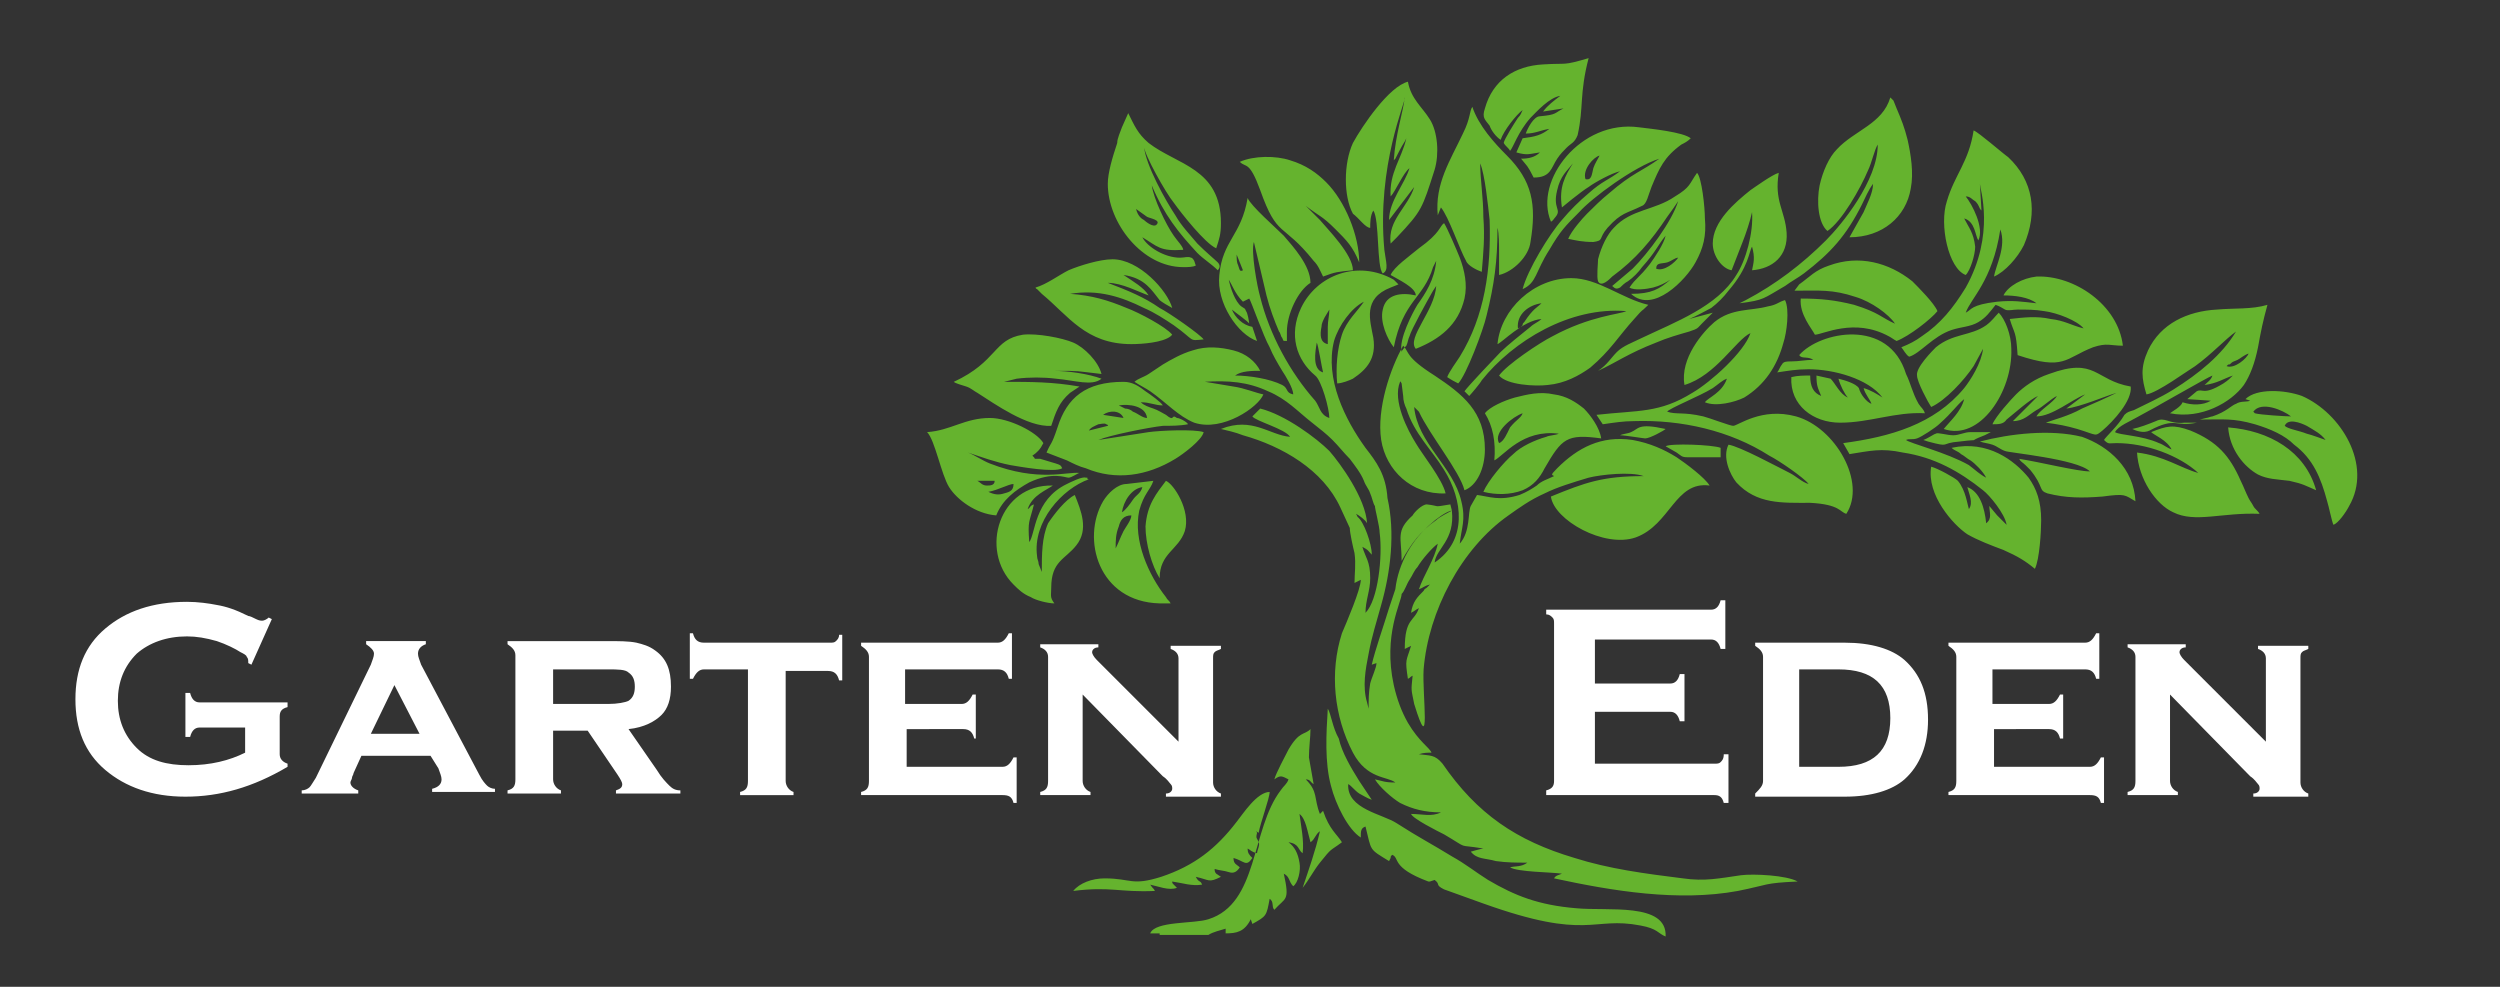
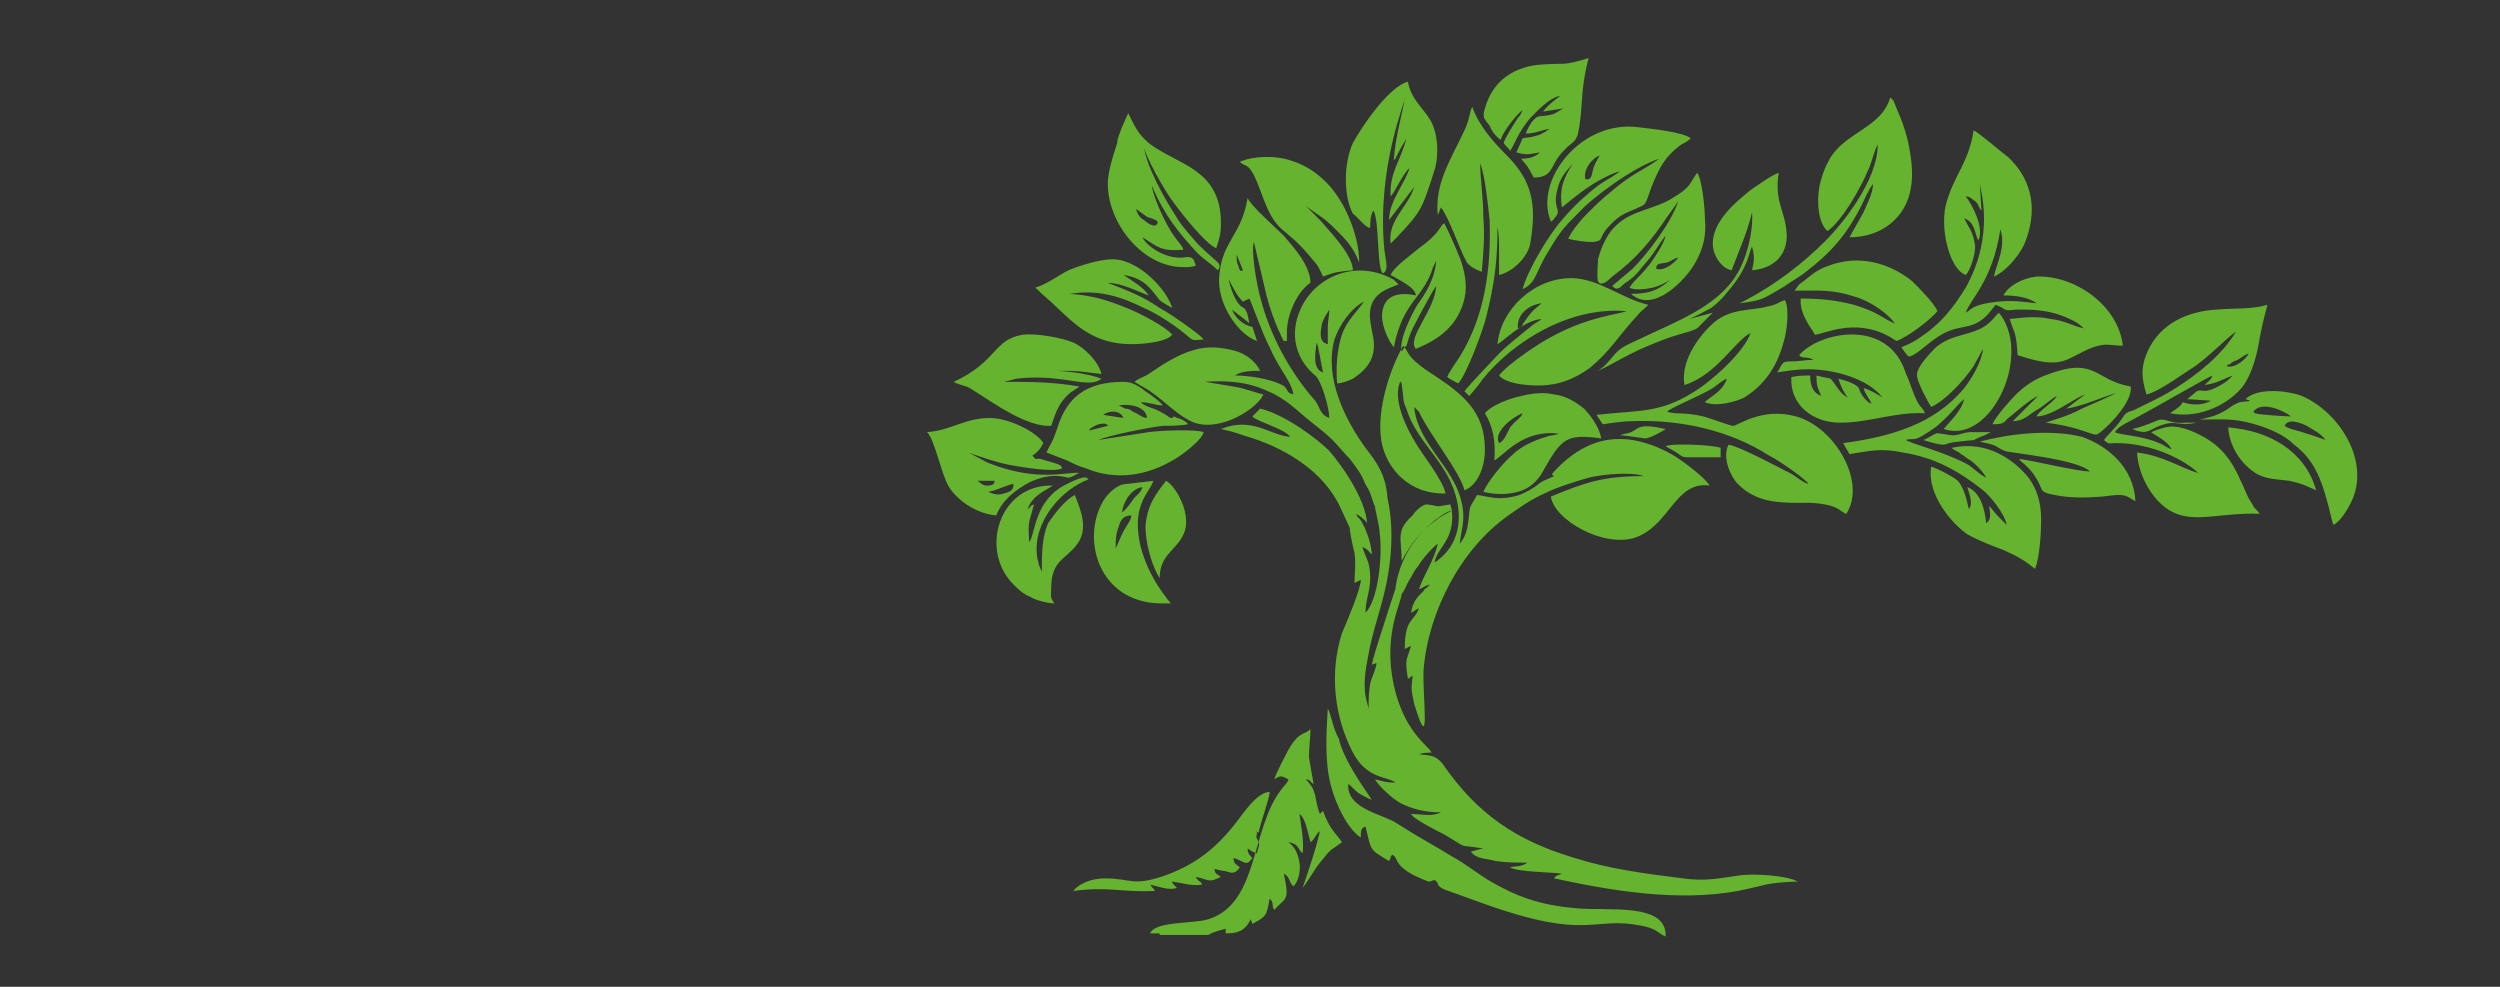
<svg xmlns="http://www.w3.org/2000/svg" version="1.1" id="Ebene_1" x="0px" y="0px" viewBox="0 0 159.1 62.8" style="enable-background:new 0 0 159.1 62.8;" xml:space="preserve">
  <rect x="0" y="0" width="159.1" height="62.8" fill="#333333" stroke="none" />
  <style type="text/css">
	.st0{fill:#FFFFFF;}
	.st1{fill-rule:evenodd;clip-rule:evenodd;fill:#65B32E;}
</style>
-   <path class="st0" d="M68.9,44.2v5.5c0,0.3,0.2,0.6,0.5,0.7v0.2h-3.2v-0.2c0.4-0.1,0.5-0.3,0.5-0.7v-7.9c0-0.3-0.2-0.5-0.5-0.6v-0.2  h3.7v0.2c-0.3,0-0.4,0.2-0.4,0.3c0,0.1,0.1,0.3,0.3,0.5l5.2,5.2v-5.3c0-0.3-0.2-0.5-0.5-0.6v-0.2h3.2v0.2c-0.2,0.1-0.3,0.1-0.4,0.2  c-0.1,0.1-0.1,0.2-0.1,0.4v7.9c0,0.3,0.2,0.6,0.5,0.7v0.2h-3.5v-0.2c0.3,0,0.4-0.2,0.4-0.3c0-0.1,0-0.2-0.1-0.3  c-0.1-0.1-0.2-0.3-0.5-0.5L68.9,44.2z M57.7,46.4v2.4h6.1c0.3,0,0.5-0.2,0.7-0.6h0.2v2.9h-0.2c-0.1-0.4-0.3-0.5-0.7-0.5h-9v-0.2  c0.4-0.1,0.5-0.3,0.5-0.7v-7.9c0-0.3-0.2-0.5-0.5-0.7v-0.2h8.7c0.3,0,0.5-0.2,0.7-0.6h0.2v2.9h-0.2c-0.1-0.4-0.3-0.6-0.7-0.6h-5.9  v2.2h3.6c0.3,0,0.5-0.2,0.7-0.6h0.2V47H62c-0.1-0.4-0.3-0.6-0.7-0.6H57.7z M50,42.6v7.1c0,0.3,0.2,0.6,0.5,0.7v0.2h-3.4v-0.2  c0.4-0.1,0.5-0.3,0.5-0.7v-7.1h-2.8c-0.3,0-0.5,0.2-0.7,0.6h-0.2v-2.9h0.2c0.1,0.4,0.3,0.6,0.7,0.6h8c0.2,0,0.3,0,0.4-0.1  c0.1-0.1,0.2-0.2,0.2-0.4h0.2v2.9h-0.2c-0.1-0.4-0.3-0.6-0.7-0.6H50z M35.2,44.8h3.5c0.6,0,1.1-0.1,1.3-0.2c0.3-0.2,0.4-0.5,0.4-0.9  c0-0.4-0.1-0.7-0.4-0.9c-0.2-0.2-0.7-0.2-1.3-0.2h-3.5V44.8z M35.2,46.5v3.1c0,0.3,0.2,0.6,0.5,0.7v0.2h-3.4v-0.2  c0.4-0.1,0.5-0.3,0.5-0.7v-7.9c0-0.3-0.2-0.5-0.5-0.7v-0.2h6.3c0.8,0,1.4,0,1.9,0.1c0.4,0.1,0.8,0.2,1.2,0.5c0.7,0.5,1,1.2,1,2.3  c0,0.8-0.2,1.4-0.6,1.8c-0.4,0.4-1.1,0.8-2.1,0.9l1.8,2.6c0.3,0.5,0.6,0.8,0.8,1c0.2,0.2,0.4,0.3,0.7,0.3v0.2h-4.1v-0.2  c0.3-0.1,0.4-0.2,0.4-0.4c0-0.1-0.1-0.3-0.3-0.6l-1.9-2.8H35.2z M26.7,46.7l-1.6-3.1l-1.5,3.1L26.7,46.7z M27.4,48.1H23l-0.5,1.1  c0,0.1-0.1,0.2-0.1,0.3c0,0.1-0.1,0.2-0.1,0.3c0,0.2,0.2,0.4,0.5,0.5v0.2h-3.6v-0.2c0.2,0,0.4-0.1,0.5-0.2c0.1-0.1,0.2-0.3,0.4-0.6  l3.5-7.2c0.1-0.3,0.2-0.5,0.2-0.7c0-0.2-0.2-0.4-0.5-0.6v-0.2h3.8v0.2c-0.3,0.1-0.5,0.3-0.5,0.6c0,0.2,0.1,0.4,0.2,0.7l3.7,7  c0.2,0.4,0.4,0.6,0.5,0.7c0.1,0.1,0.3,0.2,0.5,0.2v0.2h-4v-0.2c0.4-0.1,0.6-0.3,0.6-0.6c0-0.2-0.1-0.4-0.2-0.7L27.4,48.1z   M15.6,46.3h-2.9c-0.3,0-0.5,0.2-0.6,0.6h-0.3v-2.8h0.3c0.1,0.4,0.3,0.6,0.6,0.6h5.6v0.3c-0.4,0.1-0.5,0.3-0.5,0.6V48  c0,0.3,0.2,0.5,0.5,0.6v0.2c-2.2,1.3-4.3,1.9-6.5,1.9c-2.1,0-3.8-0.6-5.1-1.7c-1.3-1.1-1.9-2.6-1.9-4.5c0-1.9,0.6-3.4,1.9-4.5  c1.3-1.1,3-1.7,5.2-1.7c0.7,0,1.4,0.1,1.9,0.2c0.6,0.1,1.2,0.3,2,0.7c0.1,0,0.3,0.1,0.5,0.2c0.2,0.1,0.3,0.1,0.4,0.1  c0.1,0,0.3-0.1,0.4-0.2l0.2,0.1L16,42.3l-0.2-0.1c0-0.2,0-0.3-0.1-0.4c0-0.1-0.2-0.2-0.4-0.3c-0.3-0.2-0.9-0.5-1.5-0.7  c-0.7-0.2-1.3-0.3-1.9-0.3c-1.3,0-2.4,0.4-3.2,1.1c-0.8,0.8-1.2,1.8-1.2,3c0,1.2,0.4,2.2,1.2,3c0.8,0.8,1.9,1.1,3.3,1.1  c1.4,0,2.6-0.3,3.6-0.8V46.3z" />
-   <path class="st0" d="M138.1,44.2v5.5c0,0.3,0.2,0.6,0.5,0.7v0.2h-3.2v-0.2c0.4-0.1,0.5-0.3,0.5-0.7v-7.9c0-0.3-0.2-0.5-0.5-0.6v-0.2  h3.7v0.2c-0.3,0-0.4,0.2-0.4,0.3c0,0.1,0.1,0.3,0.3,0.5l5.2,5.2v-5.3c0-0.3-0.2-0.5-0.5-0.6v-0.2h3.2v0.2c-0.2,0.1-0.3,0.1-0.4,0.2  c-0.1,0.1-0.1,0.2-0.1,0.4v7.9c0,0.3,0.2,0.6,0.5,0.7v0.2h-3.5v-0.2c0.3,0,0.4-0.2,0.4-0.3c0-0.1,0-0.2-0.1-0.3  c-0.1-0.1-0.2-0.3-0.5-0.5L138.1,44.2z M126.9,46.4v2.4h6.1c0.3,0,0.5-0.2,0.7-0.6h0.2v2.9h-0.2c-0.1-0.4-0.3-0.5-0.7-0.5h-9v-0.2  c0.4-0.1,0.5-0.3,0.5-0.7v-7.9c0-0.3-0.2-0.5-0.5-0.7v-0.2h8.7c0.3,0,0.5-0.2,0.7-0.6h0.2v2.9h-0.2c-0.1-0.4-0.3-0.6-0.7-0.6h-5.9  v2.2h3.6c0.3,0,0.5-0.2,0.7-0.6h0.2V47h-0.2c-0.1-0.4-0.3-0.6-0.7-0.6H126.9z M114.5,48.8h2.5c2.2,0,3.3-1,3.3-3.1  c0-2.1-1.1-3.1-3.3-3.1h-2.5V48.8z M112.2,49.7v-7.9c0-0.3-0.2-0.5-0.5-0.7v-0.2h5.7c1.7,0,3,0.4,3.8,1.1c1,0.9,1.5,2.1,1.5,3.8  c0,1.6-0.5,2.9-1.5,3.8c-0.8,0.7-2.1,1.1-3.8,1.1h-5.7v-0.2C112,50.2,112.2,50,112.2,49.7z M101.5,45.4v3.2h7.6c0.2,0,0.3,0,0.4-0.1  c0.1-0.1,0.2-0.2,0.2-0.5h0.3v3.1h-0.3c-0.1-0.4-0.3-0.5-0.6-0.5H98.4v-0.3c0.4-0.1,0.5-0.3,0.5-0.6v-10c0-0.2,0-0.3-0.1-0.4  c-0.1-0.1-0.2-0.2-0.4-0.2v-0.3h10.5c0.3,0,0.5-0.2,0.6-0.6h0.3v3.1h-0.3c-0.1-0.4-0.3-0.6-0.6-0.6h-7.4v2.8h4.8  c0.3,0,0.5-0.2,0.6-0.6h0.3v3h-0.3c-0.1-0.4-0.3-0.6-0.6-0.6H101.5z" />
  <path class="st1" d="M78.8,16.9c-0.1-0.2-0.1-0.4-0.1-0.7c0,0,0,0,0,0c0,0,0,0,0,0l0.4,1C78.9,17.3,78.9,17.2,78.8,16.9 M84.5,21.9  c-0.5-0.1-0.5-0.6-0.4-1.1c0-0.2,0.1-0.4,0.2-0.6l0.3-0.5c0,0.4-0.1,0.7-0.1,1.1C84.5,21.2,84.5,21.6,84.5,21.9z M84.2,23.7  c-0.7-0.2-0.5-1.3-0.4-1.9C83.9,22,84.1,23.3,84.2,23.7z M108.5,25.6c0.7,0.3,1.9,0,2.5-0.3c1.3-0.8,2.1-2,2.5-3.5  c0.2-0.6,0.4-2.1,0.1-2.7c-0.4,0.1-0.5,0.3-1.1,0.4c-1.1,0.3-2.3,0.1-3.4,1c-0.7,0.6-2.2,2.3-1.9,4c2-0.6,3.3-2.9,4.2-3.3  c-0.4,1.2-2.5,3.1-3.7,3.8c-2.1,1.3-3.4,1.1-6.1,1.4L102,27c0.7-0.1,1.3-0.2,2-0.2c3-0.1,6.1,0.6,8.6,2.2c0.6,0.3,2.2,1.4,2.5,1.8  c-0.4-0.1-0.8-0.5-1.2-0.7c-0.8-0.4-3.2-1.7-3.9-1.8c-0.4,0.8,0.1,1.9,0.5,2.4c1.3,1.4,2.9,1.3,4.7,1.3c1.9,0.1,1.9,0.6,2.3,0.7  c1.3-2-0.7-5.5-3.2-6.2c-2.2-0.6-3.7,0.6-4,0.6c-0.2,0-1.5-0.5-1.9-0.6c-1.3-0.3-1.7-0.1-2.3-0.3c0.1-0.2,2.1-1,2.9-1.5  c0.3-0.2,0.6-0.5,0.9-0.6C109.6,25,108.7,25.3,108.5,25.6z M125.1,17.5c0.3-0.3,0.6-1.3,0.6-1.8c-0.1-0.9-0.4-1.2-0.7-1.8  c0.7,0.2,0.7,1.1,0.9,1.4c0.4-0.8-0.4-2.3-0.8-2.8c0.3,0,0.4,0.2,0.6,0.3c0.3,0.3,0.2,0.4,0.4,0.6l-0.1-1.7c0,0.3,1,3.2-0.9,6.6  c-0.8,1.3-1.6,2.3-2.8,3.1c-0.4,0.3-0.8,0.5-1.3,0.7c0.1,0.1,0.3,0.5,0.5,0.6c0.7-0.2,1.5-1.3,2.7-1.7c0.6-0.2,1.2-0.2,1.7-0.5  c0.5-0.3,0.7-0.6,1.1-1.1c0.3,0.1,0.4,0.2,0.6,0.3c0.2,0.1,0.5,0,0.8,0c0.6,0,1.1,0,1.7,0.1c0.8,0.1,2.1,0.6,2.5,1.1  c-0.8-0.2-1.2-0.5-2.1-0.6c-0.9-0.2-1.7-0.1-2.6,0c0.3,1,0.4,0.7,0.5,2.3c3,1,3,0.2,4.8-0.5c0.9-0.3,1.1-0.1,1.9-0.1  c-0.3-2.6-3.1-4.5-5.5-4.4c-0.9,0.1-1.8,0.6-2.1,1.2c0.7,0,1.6,0.1,2.1,0.5c-0.9-0.1-1.5-0.2-2.5-0.1c-1.7,0.2-1.6,0.5-2,0.7  c0.3-0.9,1.7-2,2.2-5.3c0.4,1.1-0.3,2.3-0.4,3c0.7-0.3,1.5-1.2,1.9-2c0.9-2.1,0.6-4.1-1-5.6c-0.3-0.2-1.9-1.6-2.2-1.7  c-0.3,2-1.2,2.8-1.7,4.5C123.4,14.3,124,17.1,125.1,17.5z M122.9,25.9c0.9-0.4,2.1-1.7,2.7-2.6l0.6-1.1c-0.1,0.9-0.8,2-1.2,2.5  c-1.9,2.3-4.7,3.1-7.7,3.5l0.4,0.7c1.3-0.2,2-0.4,3.4-0.1c2,0.3,3.6,1.2,5.1,2.4c0.4,0.3,1.4,1.5,1.5,2.2c-0.2-0.2-0.4-0.4-0.6-0.6  l-0.5-0.6c0,0.4,0.2,0.8-0.2,1.1c-0.1-1-0.4-2-1.2-2.3c0.1,0.4,0.4,1,0.1,1.4c-0.1-0.3-0.2-1.2-0.7-1.8c-0.2-0.2-1.3-0.8-1.7-0.9  c-0.3,1.8,1.4,3.7,2.3,4.3c0.7,0.4,1.5,0.7,2.3,1c0.9,0.4,1.4,0.7,2,1.2c0.3-0.6,0.4-2.4,0.4-3.1c0-1.2-0.3-2-0.8-2.7  c-0.9-1.1-2.6-2.4-4.9-1.9c0.2,0.2,0.4,0.2,0.6,0.4c0.2,0.1,0.4,0.3,0.6,0.4c0.3,0.2,0.8,0.7,1,1.1c-0.4-0.2-0.7-0.5-1.1-0.8  c-1.4-0.8-3.8-1.4-4-1.6c0.2-0.1,0.4,0,0.7-0.1c0.3-0.1,1.2-0.7,1.4-0.9c0.9-0.8,1.1-1.2,1.6-1.6c-0.2,0.8-0.9,1.4-1.3,1.9  c2.3,0.8,4.4-2.4,4.3-5.1c0-0.9-0.4-1.9-0.8-2.3c-0.3,0.3-0.4,0.5-0.8,0.8c-1,0.7-2.1,0.5-3.2,1.4c-0.2,0.2-1.3,1.3-1.2,1.8  C122,24.3,122.7,25.6,122.9,25.9z M138.1,26.3c2,0.4,3.9-0.7,4.7-1.8c0.4-0.6,0.7-1.4,0.9-2.4c0.2-1.1,0.3-1.6,0.6-2.7  c-1,0.3-2.1,0.2-3.2,0.3c-1.9,0.1-3.6,0.9-4.4,2.6c-0.5,1.1-0.4,1.8-0.1,2.8c0.7-0.1,2.6-1.5,3.1-1.8c1.1-0.8,1.9-1.7,2.6-2.2  c-0.9,1.5-2.4,2.7-4,3.7c-0.8,0.5-1.7,0.9-2.5,1.3c-0.3,0.1-0.4,0.1-0.6,0.3c-0.4,0.7-1.2,1.4-1.3,1.6c0.3,0.3,0.3,0.2,0.8,0.2  c1.9,0,4,0.8,5.2,1.9c-1.1-0.3-2.2-1.1-3.9-1.3c0.1,1.7,1.2,3.3,2.3,3.8c1.4,0.7,3.1,0,5.5,0.1c-0.1-0.2-0.3-0.3-0.4-0.5  c-0.1-0.2-0.2-0.3-0.3-0.5c-0.2-0.4-0.3-0.7-0.5-1.1c-0.7-1.6-1.5-2.5-3.2-3.2c-1.1-0.4-1.5-0.3-2.5,0.1c0.2,0.2,1,0.5,1.3,1.1  c-0.3-0.1-0.5-0.3-0.8-0.4c-1.1-0.5-2.5-0.5-2.8-0.7c0.2-0.4,1-0.7,1.5-1c0.6-0.3,4.4-2.5,4.7-2.6c-0.1,0.3-0.3,0.4-0.5,0.6  c0.8-0.1,1.2-0.4,1.8-0.6c-0.2,0.2-0.3,0.3-0.6,0.5c-1.3,0.8-1.3,0.3-1.7,0.5l-0.6,0.5c0,0,0,0,0,0l1.5,0.1  c-0.5,0.3-1.2,0.3-1.8,0.1C138.8,25.9,138.2,26.2,138.1,26.3z M141.7,23.3c0.1-0.1,0,0,0.1-0.1c0.1,0,0.1,0,0.2-0.1  c0.1-0.1,0.2-0.1,0.4-0.2c0.2-0.1,0.4-0.3,0.7-0.4C143,22.8,142.2,23.5,141.7,23.3z M91.5,13.7l0.2-0.5c0.5,0.6,1.2,2.7,1.6,3.4  c0.1,0.3,0.7,0.6,1,0.7c0.1-1.2,0.2-2.2,0.1-3.5c0-1.2-0.2-2.4-0.2-3.4c0.3,0.7,0.5,2.7,0.6,3.6c0.1,3.1-0.3,6.1-1.9,8.7  c-0.2,0.3-0.7,1-0.8,1.3c0.3,0.2,0.5,0.3,0.7,0.4c0.5-0.5,1.6-3.4,1.8-4.3c0.5-2,0.7-3.5,0.7-5.6c0.1,0.3,0.1,1.2,0.1,1.4  c0,0.5,0,1,0,1.6c0.9-0.2,1.9-1.2,2-2.1c0.4-2.4,0.1-3.9-1.5-5.5c-0.8-0.8-1.8-1.9-2.2-3.1c-0.2,0.3-0.1,0.7-0.6,1.7  C92.3,10.2,91.3,11.7,91.5,13.7z M95.4,23.9c0.5,0.6,2.3,0.7,3.1,0.6c1.1-0.1,2-0.6,2.7-1.1c1.3-1.1,1.8-2,2.8-3.1  c0.7-0.8,0.3-0.3,0.9-0.9c-1.7-0.4-3.2-1.7-4.9-1.7c-2.4,0-4.5,2-4.7,4.2c0.3-0.1,1.6-1.5,2.8-1.6c-0.2,0.2-0.5,0.3-0.7,0.5  c-0.5,0.4-1.5,1.2-1.9,1.6c-0.2,0.2-2.1,2.2-2.3,2.5l0.3,0.3c0.1-0.1,0.7-0.8,0.8-1c2-2.5,5.6-4.7,9.2-4.4c-0.4,0.2-2.3,0.3-4.7,1.6  C98,21.8,95.9,23.2,95.4,23.9z M96.6,20.9c-0.1-0.9,0.7-1.5,1.5-1.6c-0.3,0.3-0.5,0.3-1.1,1.2c-0.1,0.1-0.1,0.1-0.1,0.2  C96.7,20.9,96.8,20.8,96.6,20.9z M84.5,45.1c-0.1,1.6-0.2,3.4,0.2,4.9c0.3,1.2,1.1,2.8,1.9,3.3c0-0.4,0-0.6,0.3-0.7  c0.4,1.6,0.2,1.4,1.5,2.2l0.1-0.2c0-0.1,0-0.1,0.1-0.2c0.5,0.2-0.1,0.8,2.3,1.7c0,0,0,0,0.1,0l0.3-0.1c0.4,0.3,0,0.3,0.6,0.6  l2.5,0.9c6.7,2.4,6.9,0.8,10,1.4c1.1,0.2,1.1,0.5,1.6,0.7c0.1-2.2-3.7-1.6-5.7-1.8c-2.4-0.2-3.9-0.8-5.6-1.8c-0.8-0.5-1.4-1-2.3-1.5  c-1.3-0.8-2.1-1.2-3.5-2.1c-0.9-0.6-3.2-0.9-3.1-2.5c0.2,0.1,0.4,0.4,0.7,0.6c0.2,0.1,0.5,0.3,0.8,0.4l-0.8-1.2  c-0.5-0.8-1.1-1.8-1.3-2.7C84.8,46.3,84.7,45.4,84.5,45.1z M70.5,11.7c0,2.5,2.2,5.3,4.8,5.3c0.3,0,0.6,0,0.8-0.1L76,16.6  c0,0-0.1-0.2-0.2-0.2c-0.2-0.1-0.4,0-0.7,0c-1,0-2.1-0.7-2.4-1.3c1,0.6,1.1,0.9,2.6,0.8c0-0.2-0.4-0.6-0.6-0.9  c-0.5-0.7-1.3-2.4-1.4-3.2c0.8,1.9,1.7,3,2.9,4.3c0.4,0.4,0.9,0.7,1.3,1.1c0.1-0.1,0.2-0.3,0-0.5c-0.2-0.2-0.7-0.6-1.3-1.2  c-0.5-0.6-1-1.1-1.4-1.8c-0.6-0.9-1.9-3.2-2-4.4c0,0.5,1.4,3,1.9,3.6c0.5,0.7,2,2.6,2.7,2.9c0.2-0.6,0.3-0.9,0.3-1.6  c0-3.5-2.8-3.7-4.6-5.1c-0.7-0.6-0.9-1.1-1.3-1.9l-0.4,0.9c-0.1,0.3-0.3,0.7-0.3,1C70.8,10,70.5,11,70.5,11.7z M72.3,13.3  c0.3,0.2,0.4,0.3,0.7,0.5c0.2,0.1,0.9,0.2,0.6,0.5c-0.2,0.2-0.7-0.2-0.8-0.3C72.6,13.9,72.4,13.7,72.3,13.3z M116.3,14.7  c0.9-0.6,2.1-2.7,2.6-3.9c0.2-0.4,0.4-1.3,0.6-1.6c0,2.3-2.3,5.1-3.3,6.1c-1.5,1.5-3.2,2.8-5.1,3.8l-0.4,0.2  c1.6-0.2,1.5-0.3,2.9-1.1c0.4-0.3,0.8-0.5,1.2-0.8c1.7-1.3,2.7-2.4,3.7-4.4c0.2-0.4,0.4-0.9,0.7-1.3c0,0.6-0.4,1.3-0.6,1.8l-0.9,1.6  c2.1,0,3.6-1.3,3.9-3.1c0.2-1,0-2.2-0.2-3.1c-0.2-0.8-0.4-1.3-0.7-2l-0.2-0.5c0,0-0.1-0.1-0.1-0.1l-0.1-0.1  c-0.5,1.7-2.3,2.1-3.4,3.3c-0.5,0.5-0.9,1.4-1.1,2.3C115.6,12.8,115.7,14.2,116.3,14.7z M75.6,27c0-0.1-0.5-0.4-0.7-0.4  c-0.4-0.3-0.1,0.3-0.7-0.2c-0.2-0.1-0.5-0.3-0.8-0.4c-0.3-0.1-0.6-0.2-0.8-0.4c0.6,0,0.9,0.2,1.4,0.2c-0.1-0.2-0.8-0.7-1.1-0.9  c-0.4-0.3-0.8-0.6-1.4-0.6c-2.4,0-3.6,1-4.2,2.9c-0.4,1.2-0.4,0.9-0.7,1.6l1.3,0.5c0.4,0.2,0.8,0.4,1.2,0.5c1.9,0.8,3.9,0.5,5.7-0.6  c0.5-0.3,1.7-1.2,1.8-1.7c-0.6-0.2-2.8-0.1-3.5,0L69.9,28c0.7-0.3,3.2-0.8,4.1-0.9C74.5,27.1,75.1,27.1,75.6,27z M73,26.6  c-0.3,0-0.6-0.3-0.9-0.4C72,26.1,71.8,26,71.6,26l-0.4-0.2C71.8,25.7,72.9,25.8,73,26.6z M70.2,26.4c0.4-0.3,1.1-0.3,1.3,0.2  L70.2,26.4z M69.3,27.4c0.1-0.2,0.4-0.3,0.6-0.4c0.1,0,0.4-0.1,0.5,0c0.2,0.1,0.1,0,0.1,0.1L69.3,27.4z M98.7,14.1  c0.1,0,0.2-0.2,0.3-0.3c0.4-0.5-0.2-0.5,0.1-1.7c0.2-0.9,0.6-1.2,1-1.7c-0.5,0.8-0.9,1.5-0.7,2.8c0,0,1.2-1,1.7-1.3  c0.4-0.3,1.5-0.9,2-1c-0.8,0.6-1.1,0.6-2,1.4c-0.6,0.5-1.2,1.1-1.7,1.7c-0.8,0.9-2.2,3.2-2.5,4.4c0.9-0.4,0.8-1.1,1.7-2.5  c0.7-1.2,1-1.5,1.9-2.4c0.8-0.9,3.5-2.9,5.1-3.4c-1.1,0.8-1.7,0.9-3.2,2.2c-0.5,0.4-1,0.9-1.4,1.3c-0.3,0.3-1,1.1-1.2,1.6  c0.5,0.1,0.9,0.2,1.6,0.2c0.7-0.1,0.3-0.2,0.9-0.9c0.9-1,1.2-0.9,2.2-1.4c0.3-0.1,0.4-0.7,0.6-1.2c0.5-1.2,0.8-1.9,1.9-2.7  c0.2-0.1,0.4-0.2,0.6-0.4c-0.5-0.4-2.5-0.6-3.3-0.7C100.6,7.6,97.6,11.5,98.7,14.1z M100.9,11.4c-0.2-0.6,0.5-1.4,0.9-1.5  c-0.1,0.2-0.3,0.5-0.4,0.8C101.3,11.1,101.3,11.5,100.9,11.4z M87.2,14.5c0-0.3,0-0.8,0.2-1.1c0.4,0.6,0.2,3.6,0.6,4  c0.4-0.2,0.2-0.7,0.1-1.5c-0.5-5.4,1.4-9.5,1.3-9.7c-0.1,0.9-0.6,2.4-0.7,4l0.1-0.1c0.1-0.2,0.4-0.8,0.6-1.1l0.1-0.2  c-0.3,1.3-1.1,2.2-1,3.7c0.3-0.3,0.8-1.5,1.2-1.8c-0.3,1-1.3,2.1-1.3,3.3l1.6-2.1c-0.4,1.3-1.7,2.1-1.5,3.6c0.1-0.1,0.3-0.3,0.4-0.4  c1.6-1.7,1.6-1.8,2.4-4.3c0.3-1,0.2-2.4-0.3-3.2c-0.5-0.8-1.2-1.3-1.4-2.4c-1.2,0.3-2.9,2.8-3.5,3.9c-0.6,1.3-0.6,3.4,0,4.5  C86.5,13.9,86.9,14.5,87.2,14.5z M114.5,22.6c0,0,0,0,0.1,0.1c0.2,0.1,0.5,0,0.8,0.2c-0.5,0-0.9,0.1-1.4,0.1c-0.3,0-0.5,0-0.6,0.2  c-0.1,0.1-0.2,0.4-0.3,0.5c0.7-0.1,1.2-0.2,2-0.2c1.6,0,3.8,0.6,4.7,1.8c-0.3-0.2-0.8-0.5-1.2-0.6c0.1,0.4,0.4,0.7,0.5,1  c-0.3-0.1-0.7-0.6-0.8-1c-0.2-0.3-0.9-0.5-1.3-0.6c0.1,0.4,0.4,1,0.6,1.2c-0.5-0.2-0.8-0.9-1.1-1.2l-0.9-0.2c0,0.7,0.1,0.8,0.3,1.3  c-0.5-0.2-0.7-0.6-0.7-1.3c-0.4,0-0.8,0-1.2,0.1c-0.1,1.8,1.4,2.9,3.1,2.9c1.9,0,3.5-0.7,5.4-0.6c-0.1-0.3-0.2-0.3-0.4-0.6  c-0.4-0.7-0.5-1.3-0.8-1.9C120.2,20.2,115.8,21.1,114.5,22.6z M95.5,8.9c0.2-0.6,1-1.6,1.4-1.9c-0.1,0.2-0.1,0.3-0.3,0.5  c-0.2,0.3-0.9,1.4-0.9,1.6c0.1,0.2,0.3,0.3,0.4,0.5c0.2-0.2,0.5-1.2,1.3-2.1c0.4-0.4,1.2-1.3,1.9-1.4c-0.4,0.3-0.8,0.6-1.1,1  l1.3-0.2c-0.6,0.3-0.4,0.4-1.5,0.5c-0.4,0-0.8,0.8-0.9,1.1c0.6,0,0.9-0.2,1.5-0.3c-0.5,0.4-0.9,0.5-1.7,0.6l-0.4,0.9  c0.7,0.2,0.8,0.1,1.5,0c-0.3,0.3-0.7,0.4-1.2,0.4c0.4,0.5,0.4,0.4,0.8,1.2c1.1,0,1.1-0.6,1.5-1.2c0.2-0.3,0.4-0.5,0.6-0.7  c0.3-0.3,0.5-0.3,0.7-0.8c0.4-1.8,0.1-2.6,0.7-4.9c-1.7,0.5-1.3,0.3-2.9,0.4c-1.8,0.1-3.2,1-3.7,2.8c-0.2,0.6,0,0.7,0.3,1.1  C94.9,8.3,95.2,8.7,95.5,8.9z M106.8,12.8c-0.4,1.3-1.9,3.3-2.9,4.3l-1.3,1.1c0.2,0.2,0.3,0.2,0.5,0.1c0.1-0.1,0.3-0.3,0.5-0.4  c0.3-0.2,0.7-0.6,0.9-0.9c0.9-1,1-1.4,1.5-2c-0.1,0.5-0.7,1.4-1,1.8c-0.7,0.9-0.9,0.9-1.3,1.5c0.3,0.2,1.1,0.1,1.5,0  c0.4-0.1,0.8-0.3,1.1-0.5c-0.7,0.6-1.2,0.9-2.5,0.9c1.4,1.3,3.5-0.9,4.1-2c0.5-0.9,0.7-1.7,0.6-2.8c0-0.7-0.2-2.6-0.5-2.9  c-0.5,0.7-0.4,0.9-1.4,1.5c-1.3,0.9-2.8,0.8-3.9,2c-0.4,0.4-0.8,1.2-1,2c0,0.3-0.1,1.1,0,1.4c0.2,0.4,0.7-0.1,0.9-0.3  c1.5-1.1,2.5-2.3,3.5-3.8C106.4,13.4,106.6,13.1,106.8,12.8z M105.4,17.1c0-0.4,0.3-0.3,0.7-0.4c0.3-0.1,0.5-0.3,0.7-0.3  C106.6,16.7,105.9,17.3,105.4,17.1z M59,27.5L59,27.5c0.5,0.5,0.9,2.7,1.4,3.5c0.5,0.8,1.7,1.7,3,1.8c0.4-1,1.2-1.6,2.1-2.1  c1.5-0.7,2.3-0.3,2.5-0.3c0.2,0,0.6-0.3,0.7-0.3c-0.8-0.1-2.6,0.6-5.7-0.6c-0.5-0.2-0.9-0.5-1.4-0.7c0.9,0.3,1.7,0.6,2.7,0.8  c0.6,0.1,2.8,0.5,3.3,0.2c-0.1-0.2-0.1-0.2-0.4-0.3l-1-0.3c-0.1,0-0.2,0-0.3,0c-0.1,0,0,0-0.1-0.1l-0.1-0.1c0.3-0.2,0.5-0.4,0.7-0.8  c-0.4-0.7-2.2-1.6-3.4-1.6C61.4,26.6,60.5,27.4,59,27.5z M63.3,30.6c0,0.3-0.3,0.3-0.5,0.3c-0.3,0-0.4-0.2-0.6-0.3l0.5,0l0.4,0  L63.3,30.6z M62.9,31.3c0.6-0.1,1.3-0.5,1.6-0.5c0,0.4-0.2,0.5-0.6,0.6C63.6,31.5,63.3,31.5,62.9,31.3z M65.9,18.3  c0.1,0.2,0,0,0.1,0.1l0.3,0.3c1.7,1.4,2.8,3.2,5.7,3.2c0.7,0,2-0.1,2.5-0.5l0.1-0.1c0,0,0,0,0,0c-0.4-0.5-2.1-1.4-2.9-1.7  c-1.2-0.5-2.2-0.8-3.6-0.9c1.8-0.3,3.3,0.2,4.7,0.9c0.7,0.3,1.3,0.7,1.9,1.1c1.4,1,0.9,1,1.9,0.9c-0.2-0.3-2.2-1.7-2.8-2  c-1-0.7-2-1.1-3.3-1.6c0.9,0,2,0.6,2.6,0.8c-0.3-0.5-1-0.9-1.6-1.3c1.4,0.2,1.8,1,2.3,1.6c0.1,0.1,0.6,0.4,0.8,0.5  c-0.3-1.1-2.1-3.1-3.8-3.1c-0.8,0-2.1,0.4-2.8,0.7C67.4,17.5,66.6,18.1,65.9,18.3z M67,23.6c1.9,0,1.3,0,3.1,0.2  c-0.2-0.8-1.1-1.7-1.8-2c-0.7-0.3-2.3-0.6-3.2-0.5c-1.9,0.3-1.6,1.7-4.4,3c0.1,0.1,0.5,0.2,0.8,0.3c0.3,0.1,0.5,0.3,0.7,0.4  c1.1,0.7,3.2,2.2,4.7,2.1c0.3-0.9,0.5-1.5,1.2-2.1l0.6-0.4c0,0,0,0,0,0c-1.7-0.3-3.1-0.3-4.8-0.3l0.8-0.2c0.8-0.1,1.7-0.1,2.5,0  c1.2,0.1,2.3,0.5,2.9,0C69.3,23.8,68,23.6,67,23.6z M114.2,18.5c1.6,0,2.4-0.1,3.9,0.4c1,0.3,2.1,1.1,2.5,1.7  c-0.9-0.4-1-0.7-2.6-1.2c-1.2-0.3-2.1-0.4-3.4-0.4c-0.1,1,0.7,1.9,0.9,2.3c0.5,0,2.5-1.1,4.7,0.1c0.2,0.1,0.3,0.2,0.5,0.3  c0.8-0.3,2.2-1.4,2.6-1.9c-0.2-0.5-1.2-1.5-1.6-1.9c-1.5-1.2-3.4-1.7-5.3-1c-0.9,0.3-1.2,0.7-1.9,1.2L114.2,18.5z M78.9,10.3  c0.4,0.4,0.6-0.1,1.3,1.8c1.1,3.1,1.4,2,3.4,4.5c0.3,0.3,0.4,0.6,0.6,1c0.8-0.3,0.9-0.3,1.9-0.4c0-1-1.6-2.6-2.1-3.2  c-0.3-0.3-0.6-0.6-0.9-0.9c0.9,0.7,1,0.6,1.9,1.5c0.7,0.7,1.1,1.1,1.5,2.1c0-1.7-0.9-3.9-2.1-5.1c-0.6-0.6-1.3-1.1-2.3-1.4  C81.2,9.9,79.8,9.9,78.9,10.3z M142.3,25.7c-0.3,0.1-0.6,0.5-1.5,0.8c-0.1,0-0.3,0.1-0.4,0.1l-0.4,0.1c1.5,0,2.1-0.1,3.5,0.3  c1,0.3,1.9,0.7,2.5,1.3c1.2,0.9,1.7,2.1,2.1,3.6c0.1,0.3,0.3,1.3,0.4,1.5c0.3-0.1,0.8-0.8,1-1.2c1.5-2.6-0.5-5.9-3-7  c-1.1-0.4-2.9-0.5-3.6,0.2l0.3,0.1C143,25.6,142.6,25.5,142.3,25.7z M143.4,26.2c0.5-0.7,1.9-0.1,2.4,0.3c-0.3,0-2-0.1-2.3-0.2  L143.4,26.2z M145.4,27.1c0.2-0.5,1-0.2,1.4,0c0.5,0.3,0.9,0.5,1.2,0.9c-0.3-0.1-0.8-0.3-1.2-0.4C146.3,27.4,145.6,27.3,145.4,27.1z   M94.5,26.3c0.5,0.8,0.7,1.8,0.6,3c0.6-0.3,1.8-2,4.1-1.7c-0.2,0.1-0.6,0.1-0.8,0.2c-0.7,0.2-1.6,0.6-2.1,1.1  c-0.6,0.5-1.6,1.7-1.9,2.4c0.8,0.2,1.7,0.2,2.5-0.1c0.7-0.3,1.1-0.8,1.4-1.4c1.1-1.9,1.4-2.2,3.6-1.9c-0.1-0.7-0.7-1.5-1.1-1.9  c-0.5-0.4-1.1-0.8-1.9-0.9c-0.9-0.2-1.7,0-2.5,0.2C95.7,25.5,94.8,25.9,94.5,26.3z M95.4,28.2c-0.4-0.7,0.9-1.7,1.5-1.9  c-0.1,0.3-0.4,0.4-0.8,0.9C95.9,27.6,95.7,28.1,95.4,28.2z M66.1,35.9c0-0.2-0.1-0.3-0.1-0.5c-0.3-2.2,1.6-4.3,3.3-4.9  c-0.1,0-0.1,0-0.1-0.1c-0.1,0,0.1,0-0.1,0c-0.2-0.1-1,0.3-1.2,0.4c-2.1,1-2,3.2-2.4,3.7c-0.1-1.4,0-1.2,0.3-2.4  c-0.3,0.1-0.2,0.2-0.4,0.3c0.3-0.9,1.2-1.2,1.6-1.5c-3.4-0.1-4.7,4.1-2.5,6.3c0.3,0.3,0.6,0.6,1.1,0.8c0.3,0.2,1.1,0.4,1.5,0.4  c-0.3-0.4-0.2-0.5-0.2-1c0-1.7,0.9-1.8,1.6-2.7c0.8-1,0.3-2.2-0.1-3.2c-0.6,0.3-1.3,1.2-1.7,1.8c-0.4,0.9-0.4,2-0.4,3.1L66.1,35.9z   M111.5,17.2c1.3-0.1,2.3-0.9,2.2-2.4c-0.1-1.4-0.8-2-0.5-3.8c-0.4,0.1-1.5,0.9-1.8,1.1c-1,0.8-2.4,2-2.4,3.4c0,0.8,0.6,1.6,1.2,1.7  l0.7-1.8c0.2-0.5,0.5-1.4,0.6-1.9c0.1,1.3-0.4,3.1-1,4c-1.2,2-3.9,3-6,4c-0.6,0.3-1.2,0.5-1.6,0.9c-0.4,0.4-0.6,0.8-1.2,1.2  c1.1-0.5,1.9-1.1,3.7-1.8c0.7-0.3,1.4-0.5,2.1-0.7c0.6-0.2,0.5-0.2,0.8-0.5l0.7-0.7l-1.5,0.4c0.5-0.2,1-0.5,1.4-0.7  c0.4-0.3,0.8-0.7,1.1-1.1c1.3-1.5,1.3-2.5,1.5-2.8C111.7,16.4,111.6,16.7,111.5,17.2z M126,28.1c0.3,0.1,0.5,0.1,0.8,0.2  c0.3,0.1,0.5,0.3,0.8,0.4c0.1,0.1,4.6,0.5,5.4,1.3c-0.8,0-3.2-0.6-4.5-0.8c0.1,0.2,0.2,0.2,0.4,0.4c0.1,0.1,0.2,0.2,0.3,0.3  c0.9,1.1,0.5,1.3,1.1,1.5c1.2,0.3,2.2,0.3,3.5,0.2c1.5-0.2,1.4-0.1,2.1,0.3c-0.1-2.1-1.7-3.5-3.4-4.1  C130.5,27.3,127.9,27.6,126,28.1z M88.5,17.5c0.5,0.3,1.6,0.8,1.6,1.3c-0.9-0.2-1.9-0.1-2.1,0.9c-0.2,0.8,0.3,1.9,0.7,2.4  c0.6-3,1.9-3.1,2.5-5.1l0.2-0.4c-0.1,1.2-0.7,2.1-1.2,2.8c-0.3,0.5-1.2,2.2-1,3c0-0.1,0.2-0.3,0.3-0.4c0.1-0.2,0.1-0.4,0.2-0.6  c0.1-0.4,1.1-2.2,1.5-2.9l0.2-0.3c-0.1,1.6-1.9,3.3-1.3,4c1.5-0.6,2.7-1.5,3.1-3.2c0.2-0.9,0-1.8-0.3-2.6c-0.2-0.5-0.8-1.9-1-2.2  c-0.3,0.2-0.2,0.6-1.6,1.6C89.7,16.3,88.7,17,88.5,17.5z M130.2,26.9c0.8,0.1,1.3,0.2,2,0.4c1.3,0.4,1.1,0.5,1.6,0.1  c0.7-0.6,1.9-1.9,1.8-2.8c-2.3-0.4-2.2-1.9-5.2-0.8c-0.9,0.3-1.6,0.8-2.1,1.3c-0.3,0.3-1.3,1.4-1.5,1.9c0.4,0,0.7,0,0.9-0.3  c0.5-0.4,1.5-1.3,2-1.5l-1.6,1.6c0.7,0,1-0.4,1.5-0.7c0.4-0.2,0.9-0.7,1.3-0.9c-0.2,0.4-1.1,0.9-1.3,1.3c1,0,2.3-1.1,3.1-1.4  l-1.2,0.9c0.9-0.1,2.5-0.8,3.2-1c-0.6,0.3-1.5,0.7-2.2,1C131.6,26.5,130.7,26.7,130.2,26.9z M74.5,38.4c-0.1-0.2-0.2-0.2-0.3-0.4  c-1.1-1.4-2.1-3.6-1.7-5.5c0.3-1.1,0.7-1.3,0.9-1.9l-1.7,0.2c-0.6,0-1.2,0.6-1.5,1.1c-1.4,2.4-0.3,6.4,3.6,6.5L74.5,38.4z   M71.4,32.6c0.1-0.7,0.6-1.5,1.3-1.6c-0.1,0.4-0.4,0.5-0.6,0.8C71.9,32.1,71.6,32.5,71.4,32.6z M71,34.9c0-0.5,0-0.9,0.2-1.4  c0.1-0.4,0.3-0.7,0.8-0.7c0,0.3-0.4,0.8-0.5,1C71.3,34.2,71.2,34.5,71,34.9z M80.1,53c0.1-0.6,0.7-2.2,0.7-2.6  c-0.8,0-1.7,1.4-2.1,1.9c-1.3,1.7-2.7,2.8-4.8,3.5c-1.9,0.6-1.9,0.1-3.6,0.1c-0.8,0-1.6,0.3-2,0.8c2.4-0.3,2.9,0.1,5.2,0  c-0.1-0.2-0.1-0.1-0.3-0.4c0.5,0.1,1.2,0.4,1.7,0.2l-0.1-0.1c0,0,0,0,0,0l-0.1-0.1c-0.1-0.1-0.1-0.1-0.1-0.2  c0.7,0.1,1.2,0.3,1.9,0.2c-0.1-0.3-0.2-0.1-0.4-0.5c0.9,0.2,0.8,0.4,1.6,0c0,0,0,0,0,0l-0.3-0.2c-0.1-0.1-0.1-0.2-0.1-0.3  c0.3,0.1,0.6,0.1,0.9,0.2c0.3,0.1,0.5,0,0.7-0.3c-0.2-0.2-0.4-0.2-0.4-0.6c0.7,0.2,0.8,0.6,1.2,0c-0.2-0.2-0.3-0.3-0.3-0.6  c0.2,0.1,0.2,0.2,0.6,0.3c0-0.2,0.2-0.5,0.1-0.7c-0.1-0.3-0.2-0.2-0.1-0.6C79.9,52.8,79.9,52.9,80.1,53z M147.4,31.2  c-0.7-2.5-3-3.8-5.6-4c0.1,1.4,1,2.5,1.9,3c0.6,0.3,1.2,0.3,2,0.4C146.6,30.8,146.7,30.9,147.4,31.2z M73.8,36.8  c0-1.6,1.2-1.8,1.6-3c0.4-1.3-0.7-3-1.2-3.2c-0.6,0.8-1.2,1.5-1.3,2.9C72.9,34.6,73.3,36,73.8,36.8z M89.2,35.7  c0.6-1.1,1.2-1.9,2.2-2.6c0.2-0.2,0.8-0.5,1-0.6l-0.1-0.4c-1.2,0.2-0.6,0.1-1.5,0c-0.3,0-0.8,0.5-0.9,0.7  C88.8,33.8,89.2,34.2,89.2,35.7z M106,28.4c0.2,0.1,0.5,0.3,0.7,0.4c0.3,0.2,0.3,0.3,0.7,0.3c0.7,0,1.3,0,2.1,0l0-0.6  C109,28.3,106.3,28.2,106,28.4z M122.7,28.1c1.5,0.4,0.7,0.1,2,0c1.6-0.2,0.3,0.1,1.6-0.4l0.4-0.2c0,0,0,0,0,0c-0.4,0-1,0-1.3,0  c-0.4,0-0.7,0.2-1.1,0.2c-0.4,0-1-0.2-1.1-0.1c-0.1,0-0.5,0.3-0.8,0.4L122.7,28.1z M103.1,27.7c0.3,0,1.5,0.2,1.6,0.2  c0.3,0,1.2-0.5,1.3-0.6c-1.8-0.4-1.7,0-2.2,0.2C103.6,27.6,103.3,27.6,103.1,27.7z M135.7,27.3c0.2,0.1,0.7,0.3,1.1,0.1  c1.7-0.9,1.6-0.2,3-0.5H139c-1,0.1-1.2-0.4-1.8-0.1C136.7,27,136.2,27.2,135.7,27.3z M73.8,59.5h2.4h0.7c0.3-0.2,0.8-0.3,1.1-0.4  l0,0.3c0.7,0,1.2-0.1,1.6-0.9l0.1,0.3c0,0,0,0,0,0c0.9-0.5,0.9-0.5,1.1-1.6c0.3,0.2,0.1,0.5,0.3,0.7c0.7-0.8,1-0.5,0.6-2.3  c0.4,0.2,0.3,0.5,0.6,0.8c0.3-0.2,0.5-1,0.4-1.5c-0.1-0.6-0.3-1-0.7-1.3c0.7,0.1,0.6,0.5,0.9,0.7c0.1-0.8-0.1-1.7-0.2-2.5  c0.4,0.3,0.5,1.1,0.7,1.8c0.3-0.2,0.3-0.5,0.6-0.7c-0.3,1.3-0.7,2.4-1.1,3.6c0.4-0.5,0.7-1.1,1.1-1.6c0.8-1,0.6-0.7,1.4-1.3  c-0.3-0.5-0.8-0.8-1.2-2c-0.1,0.1-0.1,0.1-0.2,0.2c-0.4-1-0.1-1.4-0.9-2.2c0.3,0,0.3,0.2,0.5,0.3c-0.1-0.6-0.2-1.1-0.3-1.7  c0-0.6,0.1-1.3,0.1-1.8c-0.4,0.4-0.7,0.1-1.4,1.3c-0.2,0.4-0.8,1.5-0.9,1.9c0.4-0.3,0.5-0.2,0.9,0c-0.1,0.3-0.3,0.4-0.5,0.7  c-1.9,2.5-1.4,7.2-4.6,8.2c-0.9,0.3-3.4,0.1-3.7,0.9H73.8z M89.2,37.8c0.2-0.2,0.3-0.6,0.5-0.9c0.2-0.3,0.3-0.6,0.5-0.8  c0.3-0.5,0.9-1.2,1.3-1.5c-0.2,1-0.9,2-1.2,2.9c0.3-0.1,0.3-0.2,0.7-0.3l-0.2,0.2c-0.1,0.1-0.1,0-0.2,0.2c-0.4,0.4-0.7,0.7-0.8,1.4  c0.2-0.1,0.3-0.2,0.5-0.3c-0.3,0.9-0.9,0.6-0.9,2.6l0.4-0.2c-0.3,1-0.4,0.8-0.2,2.1c0.2-0.1,0.1-0.1,0.3-0.2c-0.1,1-0.1,0.8,0.1,1.8  c1.1,3.6,0.5-0.6,0.6-2.2c0.3-3.7,2.4-7.7,5.4-9.8c0.7-0.5,1.4-1,2.3-1.4c0.8-0.4,1.8-0.7,2.8-1c0.8-0.2,2.7-0.4,3.5-0.1  c-2.6,0-3.7,0.4-5.9,1.3c0.2,1.5,3.4,3.3,5.4,2.6c2.2-0.8,2.5-3.6,4.7-3.3c-0.3-0.5-1.5-1.4-2.1-1.8c-0.8-0.5-1.7-0.9-2.8-1.1  c-2-0.3-3.5,0.5-4.8,1.8c-0.5,0.5-0.3,0.4-0.2,0.5c-0.4,0.2-0.8,0.3-1.1,0.6c-0.3,0.2-0.6,0.4-1.1,0.6c-1.3,0.4-1.9,0.1-2.7,0  c-0.1,0.2-0.3,0.5-0.4,0.7c-0.2,0.4,0,1.6-0.7,2.4c0.1-1,0.4-1.5,0.1-2.7c-0.5-2.2-2.8-3.7-3-6l0.3,0.3c0.7,1.5,2.6,3.8,2.9,5  c0.8-0.3,1.3-1.4,1.3-2.6c0-2.4-1.4-3.5-3.2-4.7c-1.9-1.2-1.6-1.5-2-1.9c-0.8,1.4-1.7,4-1.4,6c0.3,1.9,1.9,3.5,4.1,3.4  c-0.2-0.9-1.5-2.5-1.9-3.2c-0.5-0.8-1.5-2.7-1-3.9c0,0,0-0.1,0.1,0.1l0.1,0.8c0,0.3,0.1,0.6,0.2,0.8c0.5,1.6,1.6,2.6,2.4,3.9  c1.2,1.9,1.5,4.5-0.6,5.9c0.1-0.9,1.3-1.4,1.1-3.3c-0.3,0-1.1,0.6-1.3,0.8c-1.2,1-2.1,2.5-2.3,4.2c-0.1,0.3-0.3,0.9-0.4,1.2  c-0.3,1-0.9,2.7-1.1,3.6l0.3-0.1c0,0.3-0.3,0.9-0.4,1.3c-0.1,0.6-0.1,1-0.1,1.6l-0.1-0.4c-0.3-1-0.1-2.1,0.1-3.1  c0.2-1.1,0.5-2,0.8-3.1c0.6-2.1,0.9-4.6,0.4-6.8c-0.1-1.5-0.7-2.3-1.4-3.2c-1.3-1.8-2.6-4.4-2-6.8c0.3-1,1.1-2.1,1.9-2.5  c-0.4,0.6-1.1,1.2-1.4,2.1c-0.3,0.9-0.4,2.1-0.3,3.1c0.3,0,0.8-0.2,1-0.3c0.9-0.6,1.5-1.3,1.3-2.6c-0.2-1.1-0.7-2.5,1.1-3.2l0.5-0.2  l-0.3-0.3c-2.3-1.3-4.9-0.3-5.9,1.8c-0.8,1.7-0.3,3.3,0.9,4.3c0.4,0.3,0.9,2.1,0.9,2.7c-0.6-0.2-0.6-0.7-0.9-1.1  c-1.6-1.8-2.9-4.2-3.5-6.6c-0.2-0.7-0.6-2.9-0.4-3.5l0.8,3.4c0.2,0.8,0.5,1.6,0.8,2.3c0.1,0.1,0.1,0.3,0.2,0.4  c0.1,0.2,0,0.2,0.3,0.2v-0.6c0-1.1,0.7-2.6,1.5-3.1c0-1.1-1.1-2.3-1.7-3c-0.5-0.5-2.1-1.9-2.3-2.4c-0.4,2.4-1.6,2.7-1.8,4.9  c-0.2,1.8,1.2,3.8,2.4,4.2l-0.3-0.9c-0.6-0.1-1.1-0.6-1.3-1.1c0.1,0.1,1.1,0.8,1.1,0.9c0-0.1-0.1-0.7-0.2-0.8  c-0.1-0.2,0-0.1-0.3-0.3c-0.4-0.3-0.7-1.2-0.8-1.7c0.2,0.3,0.4,0.9,0.9,1.4L79.5,19c0.1,0.1,0.9,2.4,1.3,3.1c0.2,0.5,0.5,1,0.8,1.5  c0.2,0.3,0.7,1.1,0.7,1.5c-0.5-0.1-0.3-0.4-0.7-0.6c-0.8-0.4-2.1-0.6-3-0.6c0.4-0.3,1.1-0.3,1.6-0.3c-0.3-0.6-0.9-1.1-1.7-1.3  c-0.8-0.2-1.7-0.3-2.6,0c-0.7,0.2-1.4,0.6-1.9,0.9c-0.3,0.2-0.6,0.4-0.9,0.6c-0.3,0.2-0.7,0.3-0.9,0.5c0.3,0.2,0.7,0.4,1,0.6  c1,0.7,1.8,1.6,2.8,2c1.8,0.6,4.1-1,4.4-1.8c-0.5-0.1-1.2-0.4-1.9-0.5l-1.8-0.3l0,0l-0.1,0c1.6-0.1,2.8,0,4.1,0.6  c1.2,0.5,1.9,1.3,2.8,2c0.5,0.4,0.9,0.7,1.3,1.1c0.4,0.4,0.7,0.8,1.1,1.2c0.3,0.4,0.7,0.9,0.9,1.4c0.1,0.3,0.3,0.5,0.4,0.8  c0.1,0.2,0.2,0.7,0.3,0.8c0,0.2,0.3,1.3,0.3,1.7c0.2,1.5-0.1,4.3-0.9,5.1c0-0.8,0.3-1.4,0.3-2.2c0-1.1-0.3-1.3-0.5-2  c0.4,0.2,0.4,0.3,0.6,0.5c0-0.7-0.5-2.1-0.9-2.4l-0.1-0.2c0.2,0.1,0.6,0.4,0.7,0.6c-0.1-1.6-1.7-3.8-2.4-4.6  c-0.8-0.8-2.8-2.3-4.4-2.7c-0.1,0.1-0.4,0.4-0.5,0.5c0.2,0.3,2.1,0.8,2.4,1.3c-1.3-0.1-2.4-1.3-4.4-0.5c0.4,0.1,0.9,0.2,1.4,0.4  c2.5,0.7,5.1,2.2,6.2,4.6l0.6,1.3c0,0.3,0.2,1.2,0.3,1.6c0.1,0.7,0,1.3,0,1.9l0.4-0.2c0,0.6-0.9,2.7-1.2,3.4  c-0.8,2.5-0.5,5.3,0.7,7.6c0.9,1.7,2.2,1.5,2.7,1.9c-0.7,0-0.8-0.1-1.3-0.2c0.3,0.5,1.1,1.2,1.6,1.5c0.8,0.4,1.6,0.6,2.6,0.6  c-0.6,0.3-1.2,0.1-1.9,0.1c0.1,0.3,1.7,1.1,2.1,1.3c1.7,1,0.7,0.6,2.5,0.9c-0.1,0-0.8,0.2-0.8,0.2c0.4,0.5,0.9,0.4,1.6,0.6  c0.7,0.1,1.3,0.1,2,0.1c-0.4,0.3-0.8,0.2-1.1,0.3c0.5,0.3,2.6,0.3,3.3,0.4c-0.2,0.1-0.4,0.1-0.5,0.3c3.7,0.8,7.9,1.5,11.7,0.8  c2-0.4,1.6-0.5,3.8-0.6c-0.7-0.4-2.8-0.5-3.6-0.4c-1.4,0.2-2.3,0.4-3.7,0.2c-2.4-0.3-4.7-0.6-6.9-1.3c-3.7-1.1-6.2-2.8-8.4-6  C91.3,48,91,48.1,90.3,48c0.3-0.1,0.5-0.1,0.8-0.1c-0.1-0.3-0.8-0.7-1.5-1.9c-0.4-0.7-0.7-1.5-0.9-2.4C88,40.4,89.2,38.3,89.2,37.8z  " />
</svg>